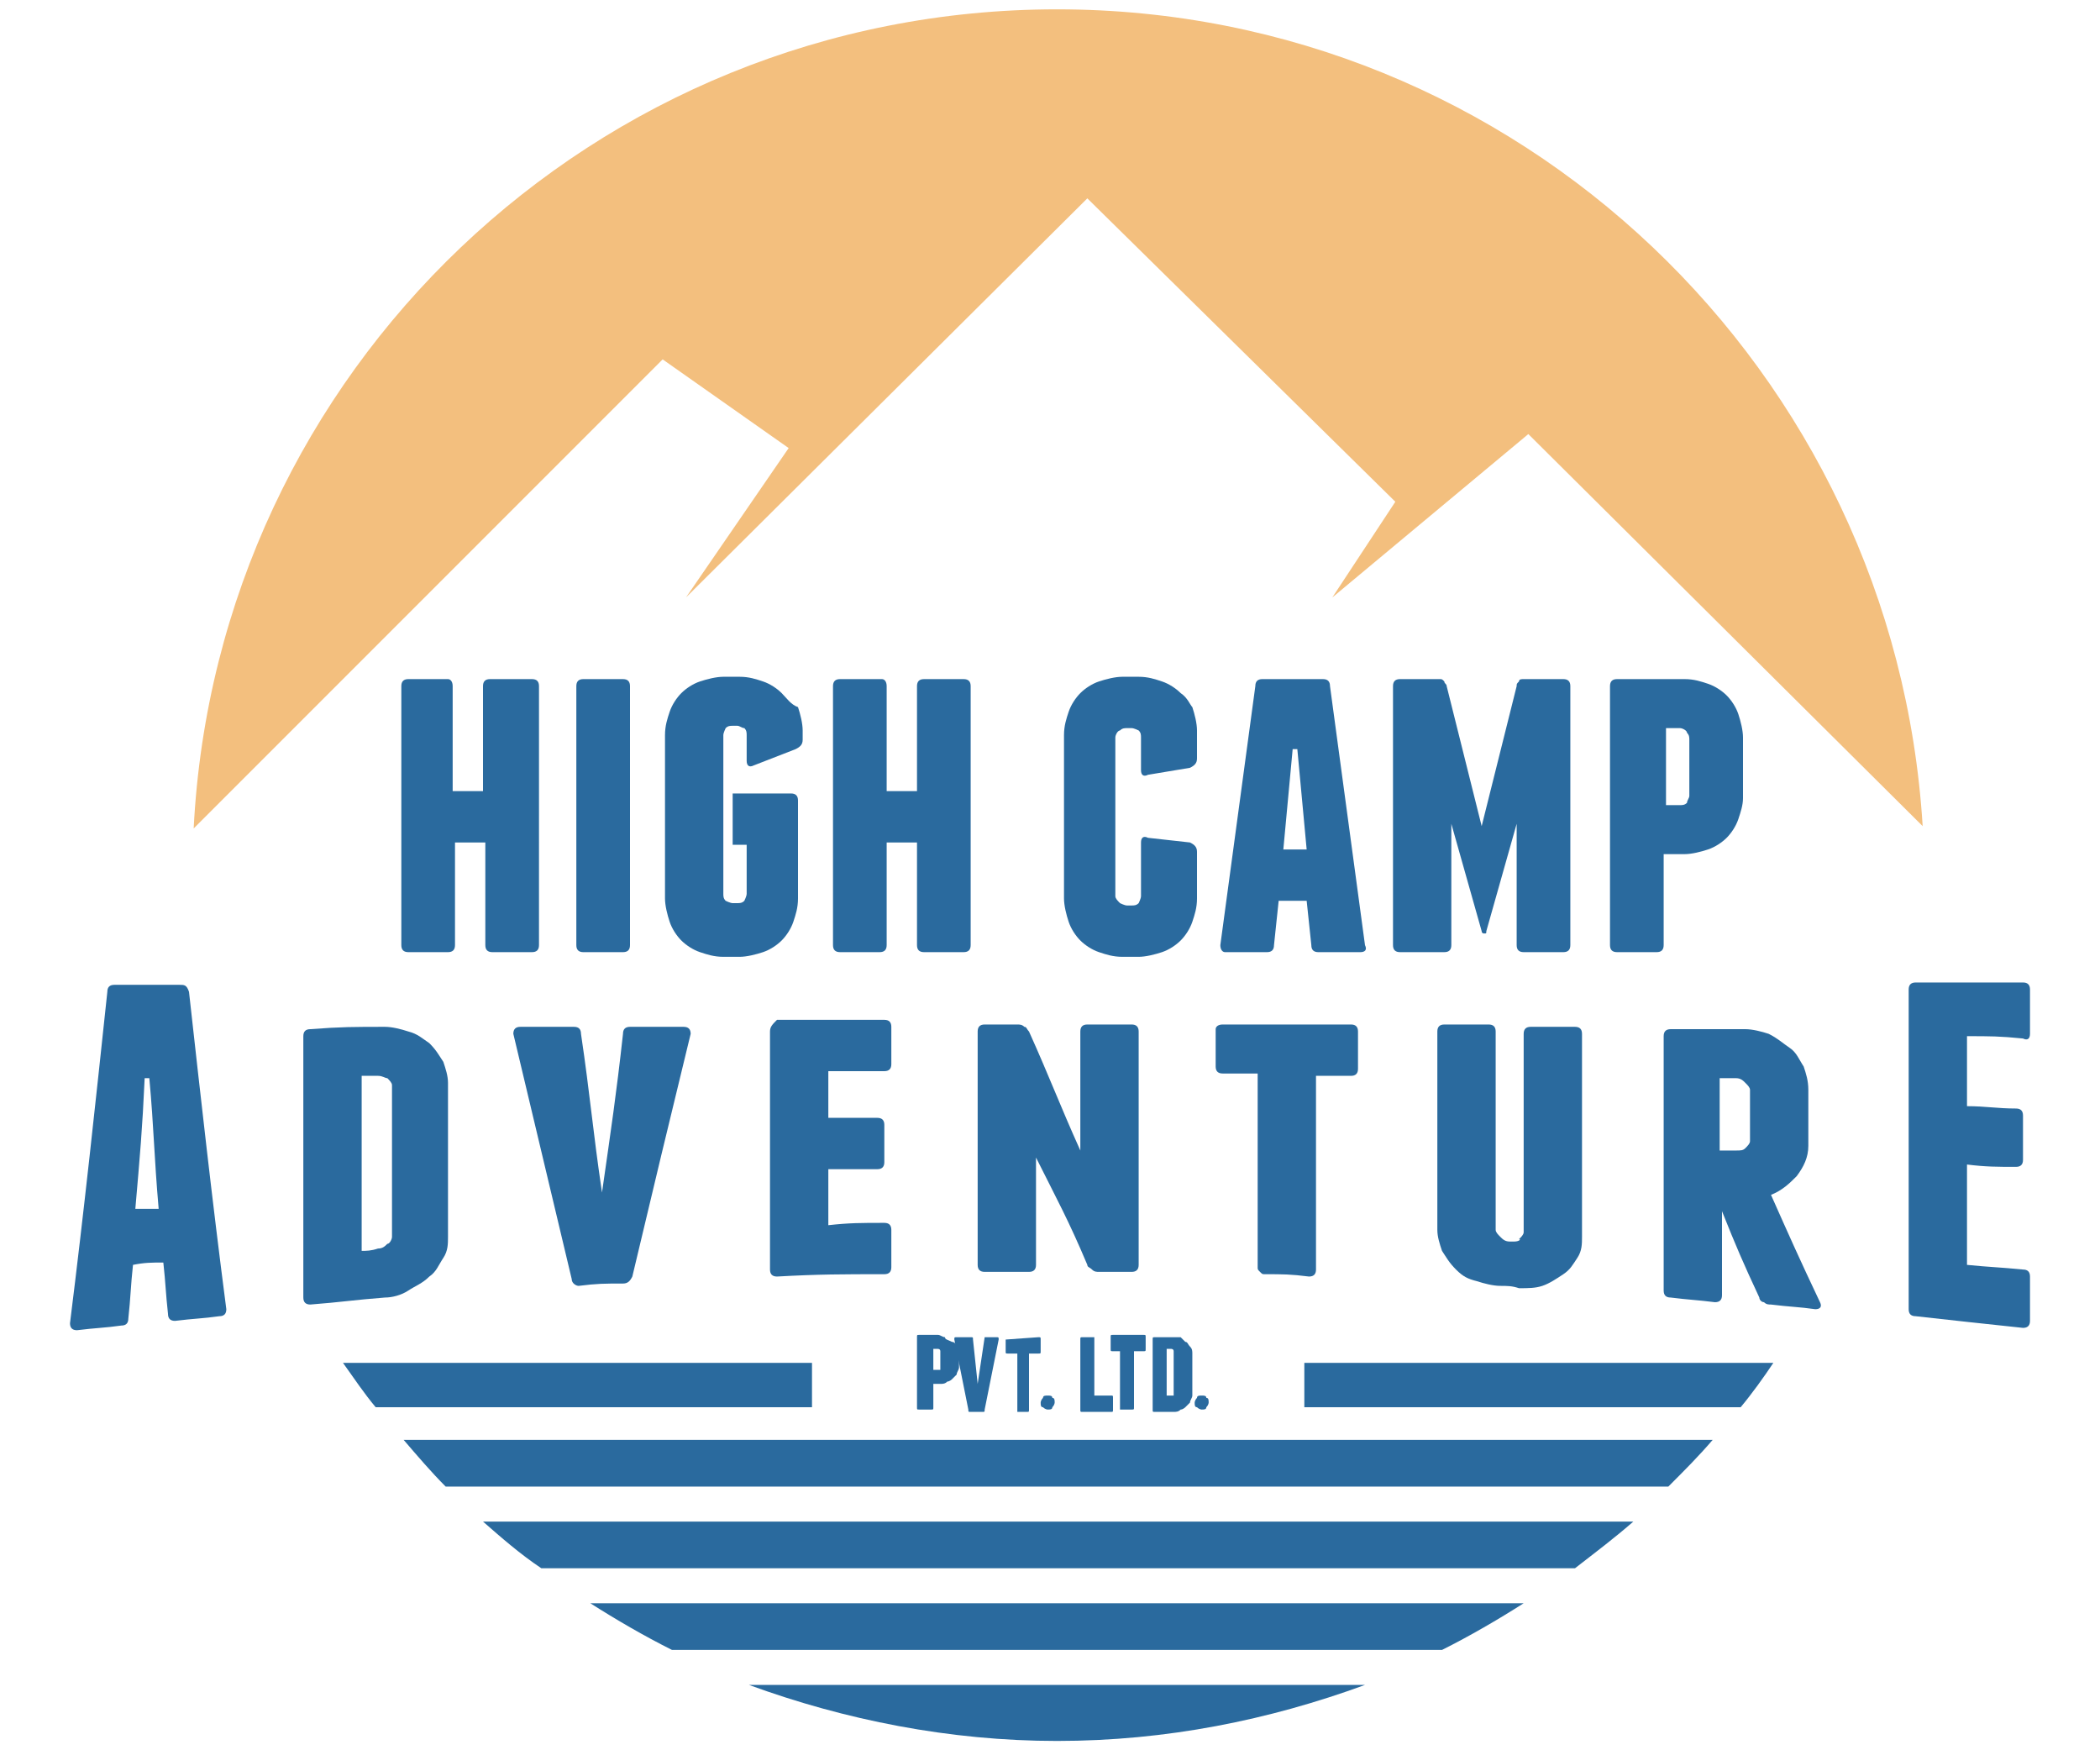
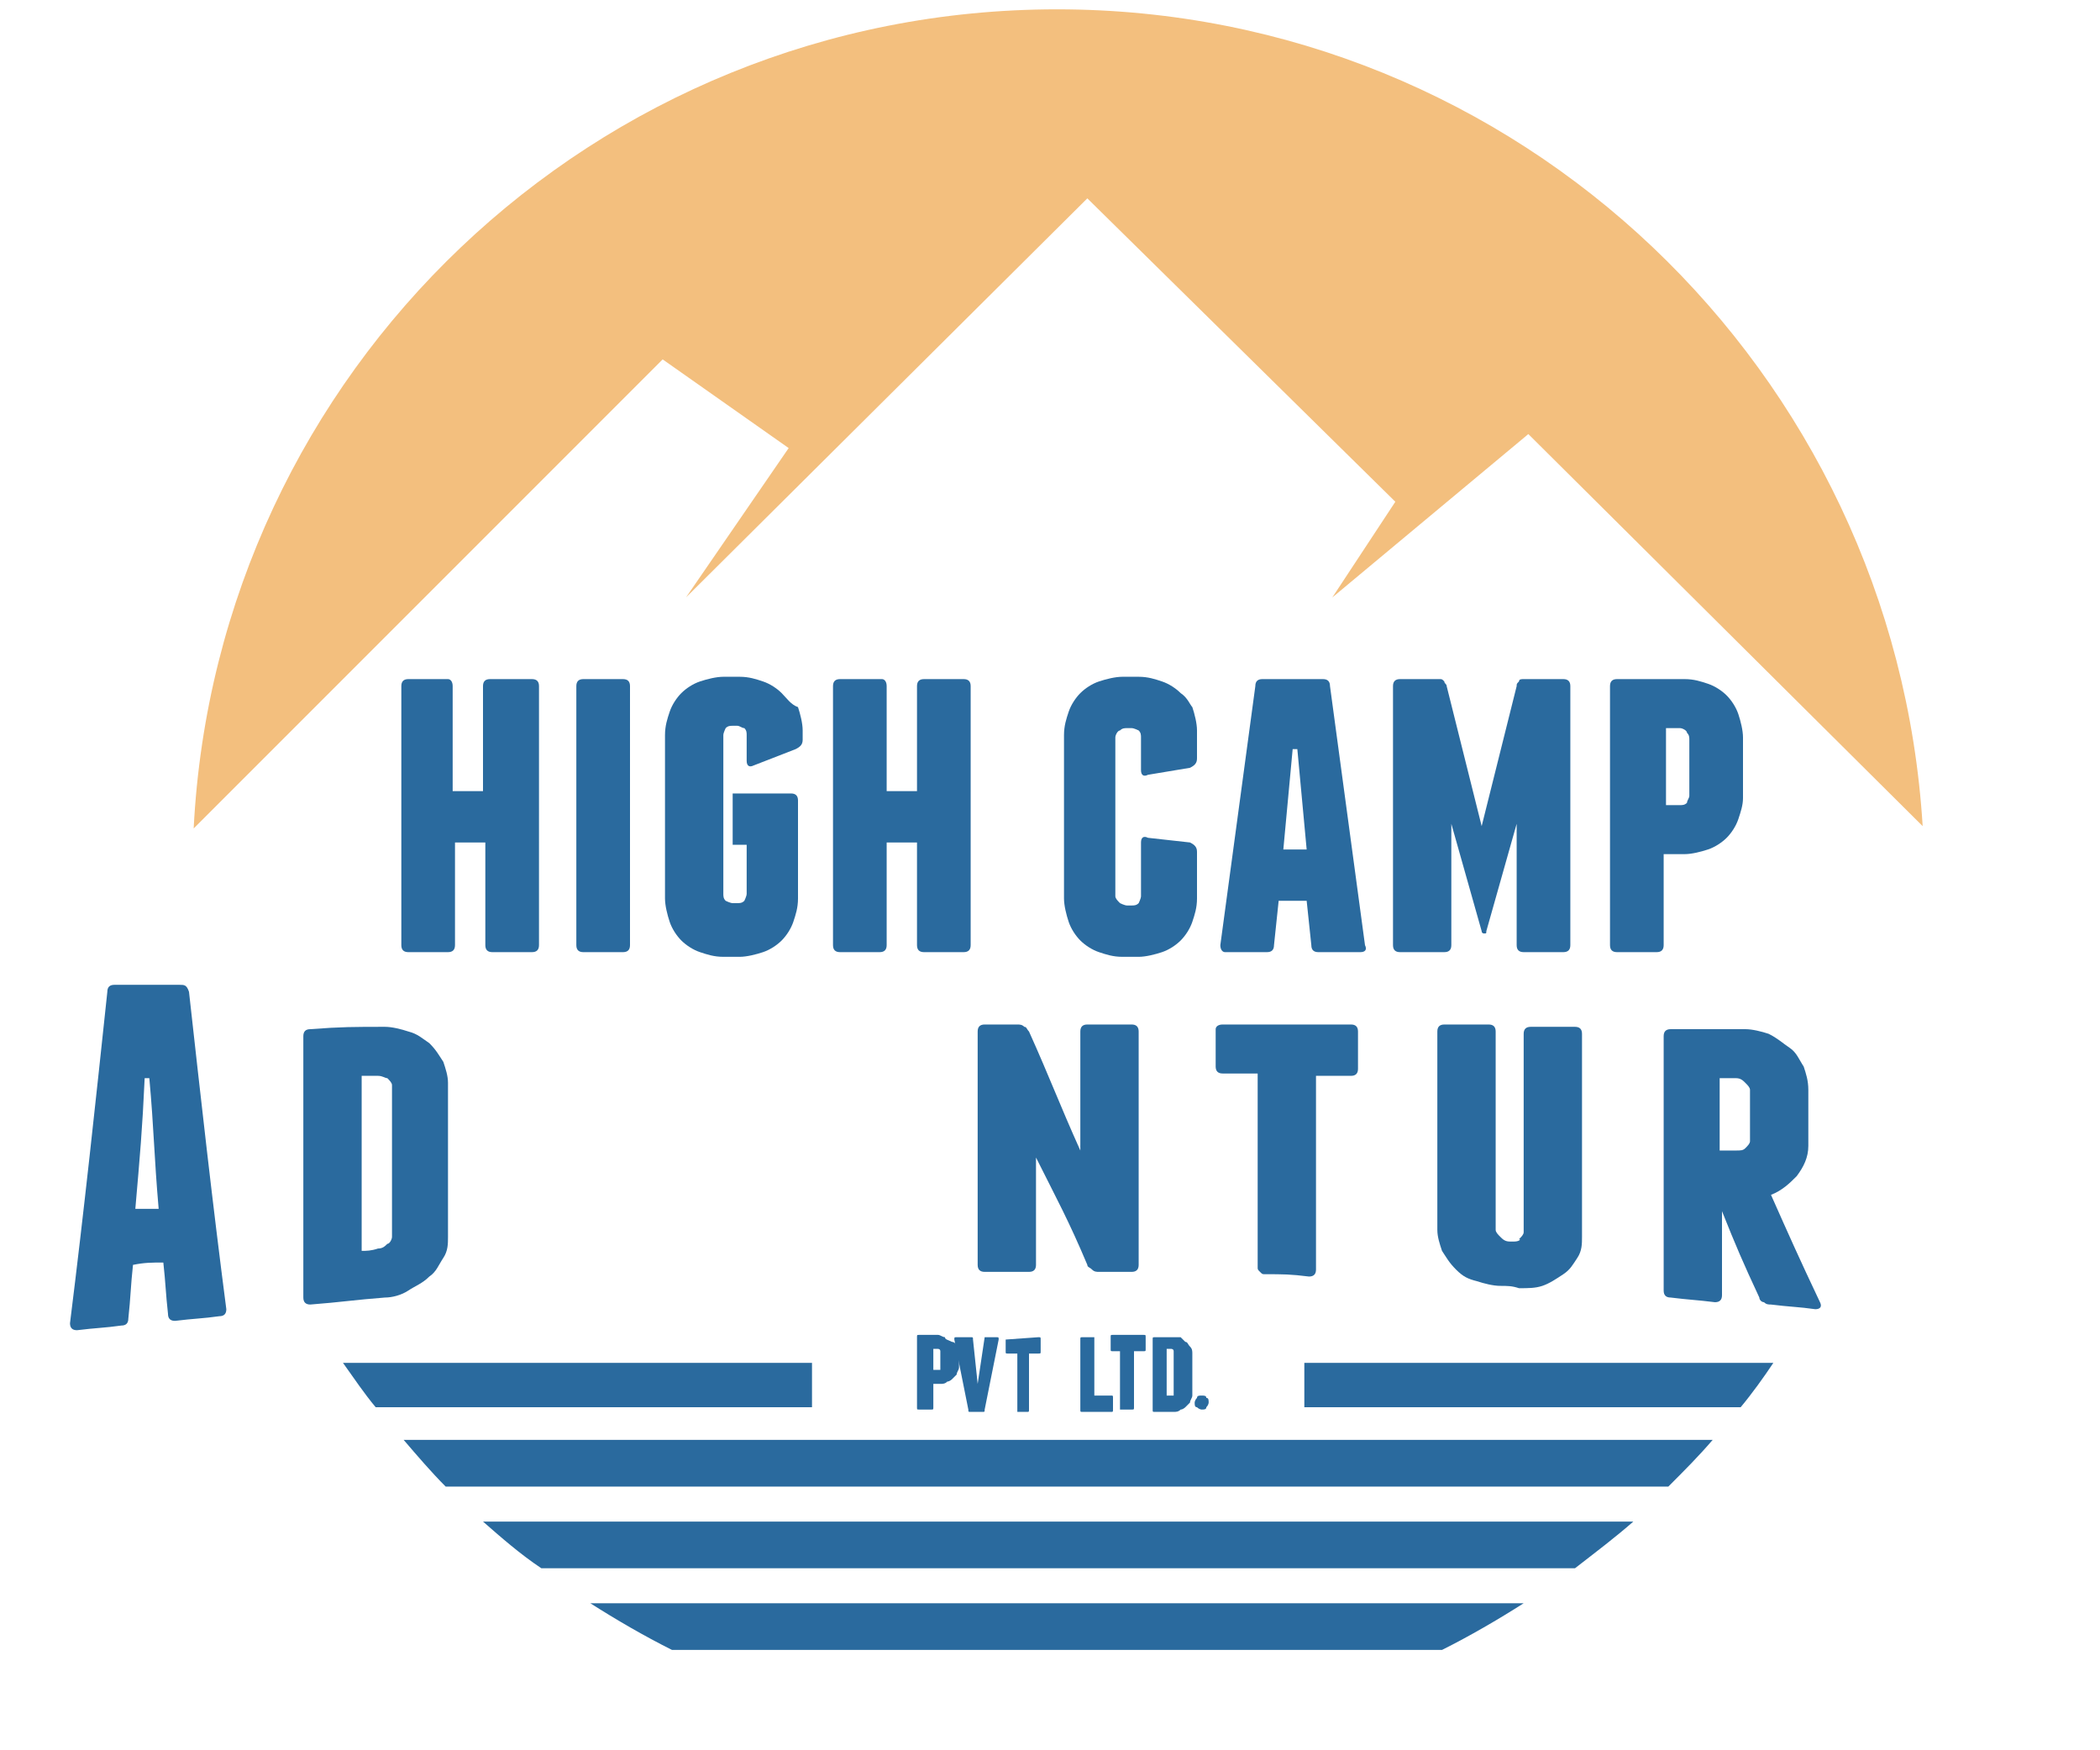
<svg xmlns="http://www.w3.org/2000/svg" version="1.1" id="Layer_1" x="0px" y="0px" width="90px" height="75px" viewBox="0 0 90 75" style="enable-background:new 0 0 90 75;" xml:space="preserve">
  <style type="text/css">
	.st0{fill:#F3BF7E;}
	.st1{fill:#2A6A9E;}
</style>
  <g>
    <path class="st0" d="M45.3,0.4c-19.8,0-36,15.5-37,35.1l20.1-20.1l5.4,3.8l-4.4,6.4L46.6,8.5l13.2,13l-2.7,4.1l8.4-7l16.9,16.8   C81.2,15.9,65.1,0.4,45.3,0.4z" />
    <g>
      <path class="st1" d="M19.2,29.1h-1.7c-0.2,0-0.3,0.1-0.3,0.3v11.1c0,0.2,0.1,0.3,0.3,0.3h1.7c0.2,0,0.3-0.1,0.3-0.3v-4.4h1.3v4.4    c0,0.2,0.1,0.3,0.3,0.3h1.7c0.2,0,0.3-0.1,0.3-0.3V29.4c0-0.2-0.1-0.3-0.3-0.3H21c-0.2,0-0.3,0.1-0.3,0.3v4.5h-1.3v-4.5    C19.4,29.2,19.3,29.1,19.2,29.1z" />
      <path class="st1" d="M25,40.8h1.7c0.2,0,0.3-0.1,0.3-0.3V29.4c0-0.2-0.1-0.3-0.3-0.3H25c-0.2,0-0.3,0.1-0.3,0.3v11.1    C24.7,40.7,24.8,40.8,25,40.8z" />
      <path class="st1" d="M33.5,29.7c-0.2-0.2-0.5-0.4-0.8-0.5c-0.3-0.1-0.6-0.2-1-0.2H31c-0.3,0-0.7,0.1-1,0.2    c-0.3,0.1-0.6,0.3-0.8,0.5c-0.2,0.2-0.4,0.5-0.5,0.8c-0.1,0.3-0.2,0.6-0.2,1v7c0,0.3,0.1,0.7,0.2,1c0.1,0.3,0.3,0.6,0.5,0.8    c0.2,0.2,0.5,0.4,0.8,0.5c0.3,0.1,0.6,0.2,1,0.2h0.7c0.3,0,0.7-0.1,1-0.2c0.3-0.1,0.6-0.3,0.8-0.5c0.2-0.2,0.4-0.5,0.5-0.8    c0.1-0.3,0.2-0.6,0.2-1v-4.2c0-0.2-0.1-0.3-0.3-0.3h-2.5v2.2H32v2.1c0,0.1-0.1,0.3-0.1,0.3c-0.1,0.1-0.2,0.1-0.3,0.1h-0.2    c-0.1,0-0.3-0.1-0.3-0.1c-0.1-0.1-0.1-0.2-0.1-0.3v-6.8c0-0.1,0.1-0.3,0.1-0.3c0.1-0.1,0.2-0.1,0.3-0.1h0.2c0.1,0,0.2,0.1,0.3,0.1    c0.1,0.1,0.1,0.2,0.1,0.3v1.1c0,0.2,0.1,0.3,0.3,0.2l1.8-0.7c0.2-0.1,0.3-0.2,0.3-0.4v-0.4c0-0.3-0.1-0.7-0.2-1    C33.9,30.2,33.7,29.9,33.5,29.7z" />
      <path class="st1" d="M37.8,29.1H36c-0.2,0-0.3,0.1-0.3,0.3v11.1c0,0.2,0.1,0.3,0.3,0.3h1.7c0.2,0,0.3-0.1,0.3-0.3v-4.4h1.3v4.4    c0,0.2,0.1,0.3,0.3,0.3h1.7c0.2,0,0.3-0.1,0.3-0.3V29.4c0-0.2-0.1-0.3-0.3-0.3h-1.7c-0.2,0-0.3,0.1-0.3,0.3v4.5H38v-4.5    C38,29.2,37.9,29.1,37.8,29.1z" />
      <path class="st1" d="M50.6,29.7c-0.2-0.2-0.5-0.4-0.8-0.5c-0.3-0.1-0.6-0.2-1-0.2h-0.7c-0.3,0-0.7,0.1-1,0.2    c-0.3,0.1-0.6,0.3-0.8,0.5c-0.2,0.2-0.4,0.5-0.5,0.8c-0.1,0.3-0.2,0.6-0.2,1v7c0,0.3,0.1,0.7,0.2,1c0.1,0.3,0.3,0.6,0.5,0.8    c0.2,0.2,0.5,0.4,0.8,0.5c0.3,0.1,0.6,0.2,1,0.2h0.7c0.3,0,0.7-0.1,1-0.2c0.3-0.1,0.6-0.3,0.8-0.5s0.4-0.5,0.5-0.8    c0.1-0.3,0.2-0.6,0.2-1v-2c0-0.2-0.1-0.3-0.3-0.4l-1.8-0.2c-0.2-0.1-0.3,0-0.3,0.2v2.3c0,0.1-0.1,0.3-0.1,0.3    c-0.1,0.1-0.2,0.1-0.3,0.1h-0.2c-0.1,0-0.3-0.1-0.3-0.1c-0.1-0.1-0.2-0.2-0.2-0.3v-6.8c0-0.1,0.1-0.3,0.2-0.3    c0.1-0.1,0.2-0.1,0.3-0.1h0.2c0.1,0,0.3,0.1,0.3,0.1c0.1,0.1,0.1,0.2,0.1,0.3V33c0,0.2,0.1,0.3,0.3,0.2l1.8-0.3    c0.2-0.1,0.3-0.2,0.3-0.4v-1.2c0-0.3-0.1-0.7-0.2-1C51,30.2,50.9,29.9,50.6,29.7z" />
      <path class="st1" d="M56.7,29.1h-2.6c-0.2,0-0.3,0.1-0.3,0.3l-1.5,11.1c0,0.2,0.1,0.3,0.2,0.3h1.8c0.2,0,0.3-0.1,0.3-0.3l0.2-1.9    H56l0.2,1.9c0,0.2,0.1,0.3,0.3,0.3h1.8c0.2,0,0.3-0.1,0.2-0.3L57,29.4C57,29.2,56.9,29.1,56.7,29.1z M55,36.4l0.4-4.3h0.2l0.4,4.3    H55z" />
      <path class="st1" d="M67,29.1h-1.7c-0.1,0-0.2,0-0.2,0.1c-0.1,0.1-0.1,0.1-0.1,0.2l-1.5,6l-1.5-6c0-0.1-0.1-0.1-0.1-0.2    c-0.1-0.1-0.1-0.1-0.2-0.1H60c-0.2,0-0.3,0.1-0.3,0.3v11.1c0,0.2,0.1,0.3,0.3,0.3h1.9c0.2,0,0.3-0.1,0.3-0.3v-5.2l1.3,4.6    c0,0.1,0.1,0.1,0.1,0.1c0.1,0,0.1,0,0.1-0.1l1.3-4.6v5.2c0,0.2,0.1,0.3,0.3,0.3H67c0.2,0,0.3-0.1,0.3-0.3V29.4    C67.3,29.2,67.2,29.1,67,29.1z" />
      <path class="st1" d="M74.7,34.2v-2.6c0-0.3-0.1-0.7-0.2-1c-0.1-0.3-0.3-0.6-0.5-0.8c-0.2-0.2-0.5-0.4-0.8-0.5    c-0.3-0.1-0.6-0.2-1-0.2h-2.9c-0.2,0-0.3,0.1-0.3,0.3v11.1c0,0.2,0.1,0.3,0.3,0.3h1.7c0.2,0,0.3-0.1,0.3-0.3v-3.9h0.9    c0.3,0,0.7-0.1,1-0.2c0.3-0.1,0.6-0.3,0.8-0.5c0.2-0.2,0.4-0.5,0.5-0.8C74.6,34.8,74.7,34.5,74.7,34.2z M72.4,34.1    c0,0.1-0.1,0.2-0.1,0.3c-0.1,0.1-0.2,0.1-0.3,0.1h-0.6v-3.3H72c0.1,0,0.3,0.1,0.3,0.2c0.1,0.1,0.1,0.2,0.1,0.3V34.1z" />
    </g>
    <path class="st1" d="M7.7,42.2c-1.1,0-1.7,0-2.8,0c-0.2,0-0.3,0.1-0.3,0.3C4.1,47.2,3.6,51.9,3,56.7C3,56.9,3.1,57,3.3,57   c0.8-0.1,1.2-0.1,1.9-0.2c0.2,0,0.3-0.1,0.3-0.3c0.1-0.9,0.1-1.4,0.2-2.3c0.5-0.1,0.8-0.1,1.3-0.1c0.1,0.9,0.1,1.3,0.2,2.2   c0,0.2,0.1,0.3,0.3,0.3c0.8-0.1,1.2-0.1,1.9-0.2c0.2,0,0.3-0.1,0.3-0.3C9.1,51.5,8.6,47,8.1,42.5C8,42.2,7.9,42.2,7.7,42.2z    M5.8,51.8c0.2-2.3,0.3-3.4,0.4-5.6c0.1,0,0.1,0,0.2,0c0.2,2.2,0.2,3.3,0.4,5.6C6.4,51.8,6.2,51.8,5.8,51.8z" />
    <path class="st1" d="M17.5,55.3c0.3-0.2,0.6-0.3,0.9-0.6c0.3-0.2,0.4-0.5,0.6-0.8s0.2-0.6,0.2-0.9c0-2.6,0-4,0-6.6   c0-0.3-0.1-0.6-0.2-0.9c-0.2-0.3-0.3-0.5-0.6-0.8c-0.3-0.2-0.5-0.4-0.9-0.5c-0.3-0.1-0.7-0.2-1-0.2c-1.3,0-1.9,0-3.2,0.1   c-0.2,0-0.3,0.1-0.3,0.3c0,4.5,0,6.7,0,11.2c0,0.2,0.1,0.3,0.3,0.3c1.3-0.1,1.9-0.2,3.2-0.3C16.8,55.6,17.2,55.5,17.5,55.3z    M15.5,53.6c0-3,0-4.5,0-7.5c0.3,0,0.4,0,0.7,0c0.2,0,0.3,0.1,0.4,0.1c0.1,0.1,0.2,0.2,0.2,0.3c0,2.6,0,3.9,0,6.5   c0,0.1-0.1,0.3-0.2,0.3c-0.1,0.1-0.2,0.2-0.4,0.2C15.9,53.6,15.7,53.6,15.5,53.6z" />
-     <path class="st1" d="M25.8,51.1c-0.4-2.7-0.5-4.1-0.9-6.8c0-0.2-0.1-0.3-0.3-0.3c-0.9,0-1.4,0-2.3,0c-0.2,0-0.3,0.1-0.3,0.3   c1,4.2,1.5,6.3,2.5,10.5c0,0.2,0.2,0.3,0.3,0.3c0.8-0.1,1.1-0.1,1.9-0.1c0.2,0,0.3-0.1,0.4-0.3c1-4.2,1.5-6.3,2.5-10.4   c0-0.2-0.1-0.3-0.3-0.3c-0.9,0-1.4,0-2.3,0c-0.2,0-0.3,0.1-0.3,0.3C26.4,47,26.2,48.3,25.8,51.1C25.8,51.1,25.8,51.1,25.8,51.1z" />
-     <path class="st1" d="M33,44.2c0,4.1,0,6.1,0,10.2c0,0.2,0.1,0.3,0.3,0.3c1.8-0.1,2.8-0.1,4.6-0.1c0.2,0,0.3-0.1,0.3-0.3   c0-0.6,0-0.9,0-1.6c0-0.2-0.1-0.3-0.3-0.3c-1,0-1.5,0-2.4,0.1c0-1,0-1.4,0-2.4c0.8,0,1.3,0,2.1,0c0.2,0,0.3-0.1,0.3-0.3   c0-0.6,0-0.9,0-1.6c0-0.2-0.1-0.3-0.3-0.3c-0.8,0-1.3,0-2.1,0c0-0.8,0-1.2,0-2c1,0,1.5,0,2.4,0c0.2,0,0.3-0.1,0.3-0.3   c0-0.6,0-0.9,0-1.6c0-0.2-0.1-0.3-0.3-0.3c-1.8,0-2.8,0-4.6,0C33.1,43.9,33,44,33,44.2z" />
    <path class="st1" d="M43.9,44c-0.1-0.1-0.2-0.1-0.3-0.1c-0.6,0-0.8,0-1.4,0c-0.2,0-0.3,0.1-0.3,0.3c0,4,0,6,0,10   c0,0.2,0.1,0.3,0.3,0.3c0.8,0,1.1,0,1.9,0c0.2,0,0.3-0.1,0.3-0.3c0-1.8,0-2.7,0-4.6c0.9,1.8,1.4,2.7,2.2,4.6c0,0.1,0.1,0.1,0.2,0.2   c0.1,0.1,0.2,0.1,0.3,0.1c0.6,0,0.8,0,1.4,0c0.2,0,0.3-0.1,0.3-0.3c0-4,0-6,0-10c0-0.2-0.1-0.3-0.3-0.3c-0.8,0-1.1,0-1.9,0   c-0.2,0-0.3,0.1-0.3,0.3c0,2,0,3,0,5.1c-0.9-2-1.3-3.1-2.2-5.1C44,44.1,44,44,43.9,44z" />
    <path class="st1" d="M52.1,44.1c0,0.6,0,0.9,0,1.6c0,0.2,0.1,0.3,0.3,0.3c0.6,0,0.9,0,1.5,0c0,3.3,0,5,0,8.3c0,0.1,0,0.1,0.1,0.2   c0.1,0.1,0.1,0.1,0.2,0.1c0.8,0,1.1,0,1.9,0.1c0.2,0,0.3-0.1,0.3-0.3c0-3.3,0-5,0-8.3c0.6,0,0.9,0,1.5,0c0.2,0,0.3-0.1,0.3-0.3   c0-0.6,0-1,0-1.6c0-0.2-0.1-0.3-0.3-0.3c-2.2,0-3.3,0-5.5,0C52.2,43.9,52.1,44,52.1,44.1z" />
    <path class="st1" d="M64.9,53.2c-0.1,0-0.1,0-0.2,0c-0.2,0-0.3-0.1-0.4-0.2c-0.1-0.1-0.2-0.2-0.2-0.3c0-3.4,0-5.1,0-8.5   c0-0.2-0.1-0.3-0.3-0.3c-0.8,0-1.1,0-1.9,0c-0.2,0-0.3,0.1-0.3,0.3c0,3.4,0,5.1,0,8.5c0,0.3,0.1,0.6,0.2,0.9   c0.2,0.3,0.3,0.5,0.6,0.8s0.5,0.4,0.9,0.5c0.3,0.1,0.7,0.2,1,0.2c0.3,0,0.5,0,0.8,0.1c0.4,0,0.7,0,1-0.1c0.3-0.1,0.6-0.3,0.9-0.5   c0.3-0.2,0.4-0.4,0.6-0.7c0.2-0.3,0.2-0.6,0.2-0.9c0-3.5,0-5.2,0-8.7c0-0.2-0.1-0.3-0.3-0.3c-0.8,0-1.1,0-1.9,0   c-0.2,0-0.3,0.1-0.3,0.3c0,3.4,0,5.1,0,8.5c0,0.1-0.1,0.2-0.2,0.3C65.2,53.1,65.1,53.2,64.9,53.2z" />
    <path class="st1" d="M75.9,51.2c0.5-0.2,0.8-0.5,1.1-0.8c0.3-0.4,0.5-0.8,0.5-1.3c0-1,0-1.5,0-2.4c0-0.4-0.1-0.7-0.2-1   c-0.2-0.3-0.3-0.6-0.6-0.8c-0.3-0.2-0.5-0.4-0.9-0.6c-0.3-0.1-0.7-0.2-1-0.2c-1.3,0-1.9,0-3.2,0c-0.2,0-0.3,0.1-0.3,0.3   c0,4.4,0,6.5,0,10.9c0,0.2,0.1,0.3,0.3,0.3c0.8,0.1,1.1,0.1,1.9,0.2c0.2,0,0.3-0.1,0.3-0.3c0-1.4,0-2.1,0-3.6   c0.6,1.5,0.9,2.2,1.6,3.7c0,0.1,0.1,0.2,0.2,0.2c0.1,0.1,0.2,0.1,0.3,0.1c0.8,0.1,1.2,0.1,1.9,0.2c0.2,0,0.3-0.1,0.2-0.3   C77.1,53.9,76.7,53,75.9,51.2z M74.8,49.2c-0.1,0.1-0.2,0.1-0.4,0.1c-0.3,0-0.4,0-0.7,0c0-1.2,0-1.9,0-3.1c0.3,0,0.4,0,0.7,0   c0.2,0,0.3,0.1,0.4,0.2c0.1,0.1,0.2,0.2,0.2,0.3c0,0.9,0,1.3,0,2.2C75,49,74.9,49.1,74.8,49.2z" />
-     <path class="st1" d="M87,44.3c0-0.8,0-1.1,0-1.9c0-0.2-0.1-0.3-0.3-0.3c-1.8,0-2.8,0-4.6,0c-0.2,0-0.3,0.1-0.3,0.3   c0,4.6,0,9.1,0,13.7c0,0.2,0.1,0.3,0.3,0.3c1.8,0.2,2.7,0.3,4.6,0.5c0.2,0,0.3-0.1,0.3-0.3c0-0.8,0-1.1,0-1.9   c0-0.2-0.1-0.3-0.3-0.3c-1-0.1-1.4-0.1-2.4-0.2c0-1.7,0-2.5,0-4.3c0.8,0.1,1.3,0.1,2.1,0.1c0.2,0,0.3-0.1,0.3-0.3   c0-0.8,0-1.1,0-1.9c0-0.2-0.1-0.3-0.3-0.3c-0.8,0-1.3-0.1-2.1-0.1c0-1.2,0-1.8,0-3c1,0,1.4,0,2.4,0.1C86.9,44.6,87,44.5,87,44.3z" />
    <path class="st1" d="M23.2,67.2h44.3c0.9-0.7,1.7-1.3,2.5-2H20.7C21.5,65.9,22.3,66.6,23.2,67.2z" />
    <path class="st1" d="M19.1,63.7h52.4c0.7-0.7,1.3-1.3,1.9-2H17.3C17.9,62.4,18.5,63.1,19.1,63.7z" />
    <path class="st1" d="M28.8,70.7h33c1.2-0.6,2.4-1.3,3.5-2H25.3C26.4,69.4,27.6,70.1,28.8,70.7z" />
-     <path class="st1" d="M45.3,74.6c4.7,0,9.1-0.9,13.2-2.4H32.1C36.2,73.7,40.7,74.6,45.3,74.6z" />
    <g>
      <path class="st1" d="M55.9,58.4v1.9h18.7c0.5-0.6,1-1.3,1.4-1.9H55.9z" />
-       <path class="st1" d="M34.8,58.4H14.7c0.5,0.7,0.9,1.3,1.4,1.9h18.7V58.4z" />
+       <path class="st1" d="M34.8,58.4H14.7c0.5,0.7,0.9,1.3,1.4,1.9h18.7z" />
    </g>
    <g>
      <path class="st1" d="M40.5,57.3c-0.1,0-0.2-0.1-0.3-0.1h-0.8c-0.1,0-0.1,0-0.1,0.1v3c0,0.1,0,0.1,0.1,0.1h0.5c0.1,0,0.1,0,0.1-0.1    v-1h0.3c0.1,0,0.2,0,0.3-0.1c0.1,0,0.2-0.1,0.2-0.1c0.1-0.1,0.1-0.1,0.2-0.2c0-0.1,0.1-0.2,0.1-0.3V58c0-0.1,0-0.2-0.1-0.3    c0-0.1-0.1-0.2-0.2-0.2C40.6,57.4,40.5,57.4,40.5,57.3z M40.3,58.6c0,0,0,0.1,0,0.1c0,0-0.1,0-0.1,0H40v-0.9h0.2    c0,0,0.1,0,0.1,0.1c0,0,0,0.1,0,0.1V58.6z" />
      <path class="st1" d="M42.2,57.3C42.2,57.3,42.2,57.3,42.2,57.3l-0.3,2h0l-0.2-1.9c0-0.1,0-0.1-0.1-0.1h-0.6c-0.1,0-0.1,0-0.1,0.1    l0.6,3c0,0.1,0,0.1,0.1,0.1h0.5c0.1,0,0.1,0,0.1-0.1l0.6-3c0-0.1,0-0.1-0.1-0.1H42.2z" />
      <path class="st1" d="M43.1,57.4v0.5c0,0.1,0,0.1,0.1,0.1h0.4v2.4c0,0,0,0.1,0,0.1c0,0,0,0,0.1,0H44c0.1,0,0.1,0,0.1-0.1v-2.4h0.4    c0.1,0,0.1,0,0.1-0.1v-0.5c0-0.1,0-0.1-0.1-0.1L43.1,57.4C43.1,57.3,43.1,57.3,43.1,57.4z" />
-       <path class="st1" d="M44.9,59.8c-0.1,0-0.2,0-0.2,0.1c-0.1,0.1-0.1,0.2-0.1,0.2c0,0.1,0,0.2,0.1,0.2c0.1,0.1,0.2,0.1,0.2,0.1    c0.1,0,0.2,0,0.2-0.1c0.1-0.1,0.1-0.2,0.1-0.2c0-0.1,0-0.2-0.1-0.2C45.1,59.8,45,59.8,44.9,59.8z" />
      <path class="st1" d="M46.9,57.3h-0.5c-0.1,0-0.1,0-0.1,0.1v3c0,0.1,0,0.1,0.1,0.1h0.5l0,0l0,0h0.7c0.1,0,0.1,0,0.1-0.1v-0.5    c0-0.1,0-0.1-0.1-0.1h-0.7v-2.4C46.9,57.3,46.9,57.3,46.9,57.3z" />
      <path class="st1" d="M48,60.4C48.1,60.4,48.1,60.4,48,60.4l0.5,0c0.1,0,0.1,0,0.1-0.1v-2.4H49c0.1,0,0.1,0,0.1-0.1v-0.5    c0-0.1,0-0.1-0.1-0.1h-1.3c-0.1,0-0.1,0-0.1,0.1v0.5c0,0.1,0,0.1,0.1,0.1H48L48,60.4C48,60.3,48,60.4,48,60.4z" />
      <path class="st1" d="M50.3,57.3h-0.8c-0.1,0-0.1,0-0.1,0.1v3c0,0.1,0,0.1,0.1,0.1h0.8c0.1,0,0.2,0,0.3-0.1c0.1,0,0.2-0.1,0.2-0.1    c0.1-0.1,0.1-0.1,0.2-0.2c0-0.1,0.1-0.2,0.1-0.3V58c0-0.1,0-0.2-0.1-0.3s-0.1-0.2-0.2-0.2c-0.1-0.1-0.1-0.1-0.2-0.2    C50.5,57.3,50.4,57.3,50.3,57.3z M50.3,59.7c0,0,0,0.1,0,0.1c0,0-0.1,0-0.1,0H50v-2h0.2c0,0,0.1,0,0.1,0.1c0,0,0,0.1,0,0.1V59.7z" />
      <path class="st1" d="M51.5,59.8c-0.1,0-0.2,0-0.2,0.1c-0.1,0.1-0.1,0.2-0.1,0.2c0,0.1,0,0.2,0.1,0.2c0.1,0.1,0.2,0.1,0.2,0.1    c0.1,0,0.2,0,0.2-0.1c0.1-0.1,0.1-0.2,0.1-0.2c0-0.1,0-0.2-0.1-0.2C51.7,59.8,51.6,59.8,51.5,59.8z" />
    </g>
  </g>
</svg>